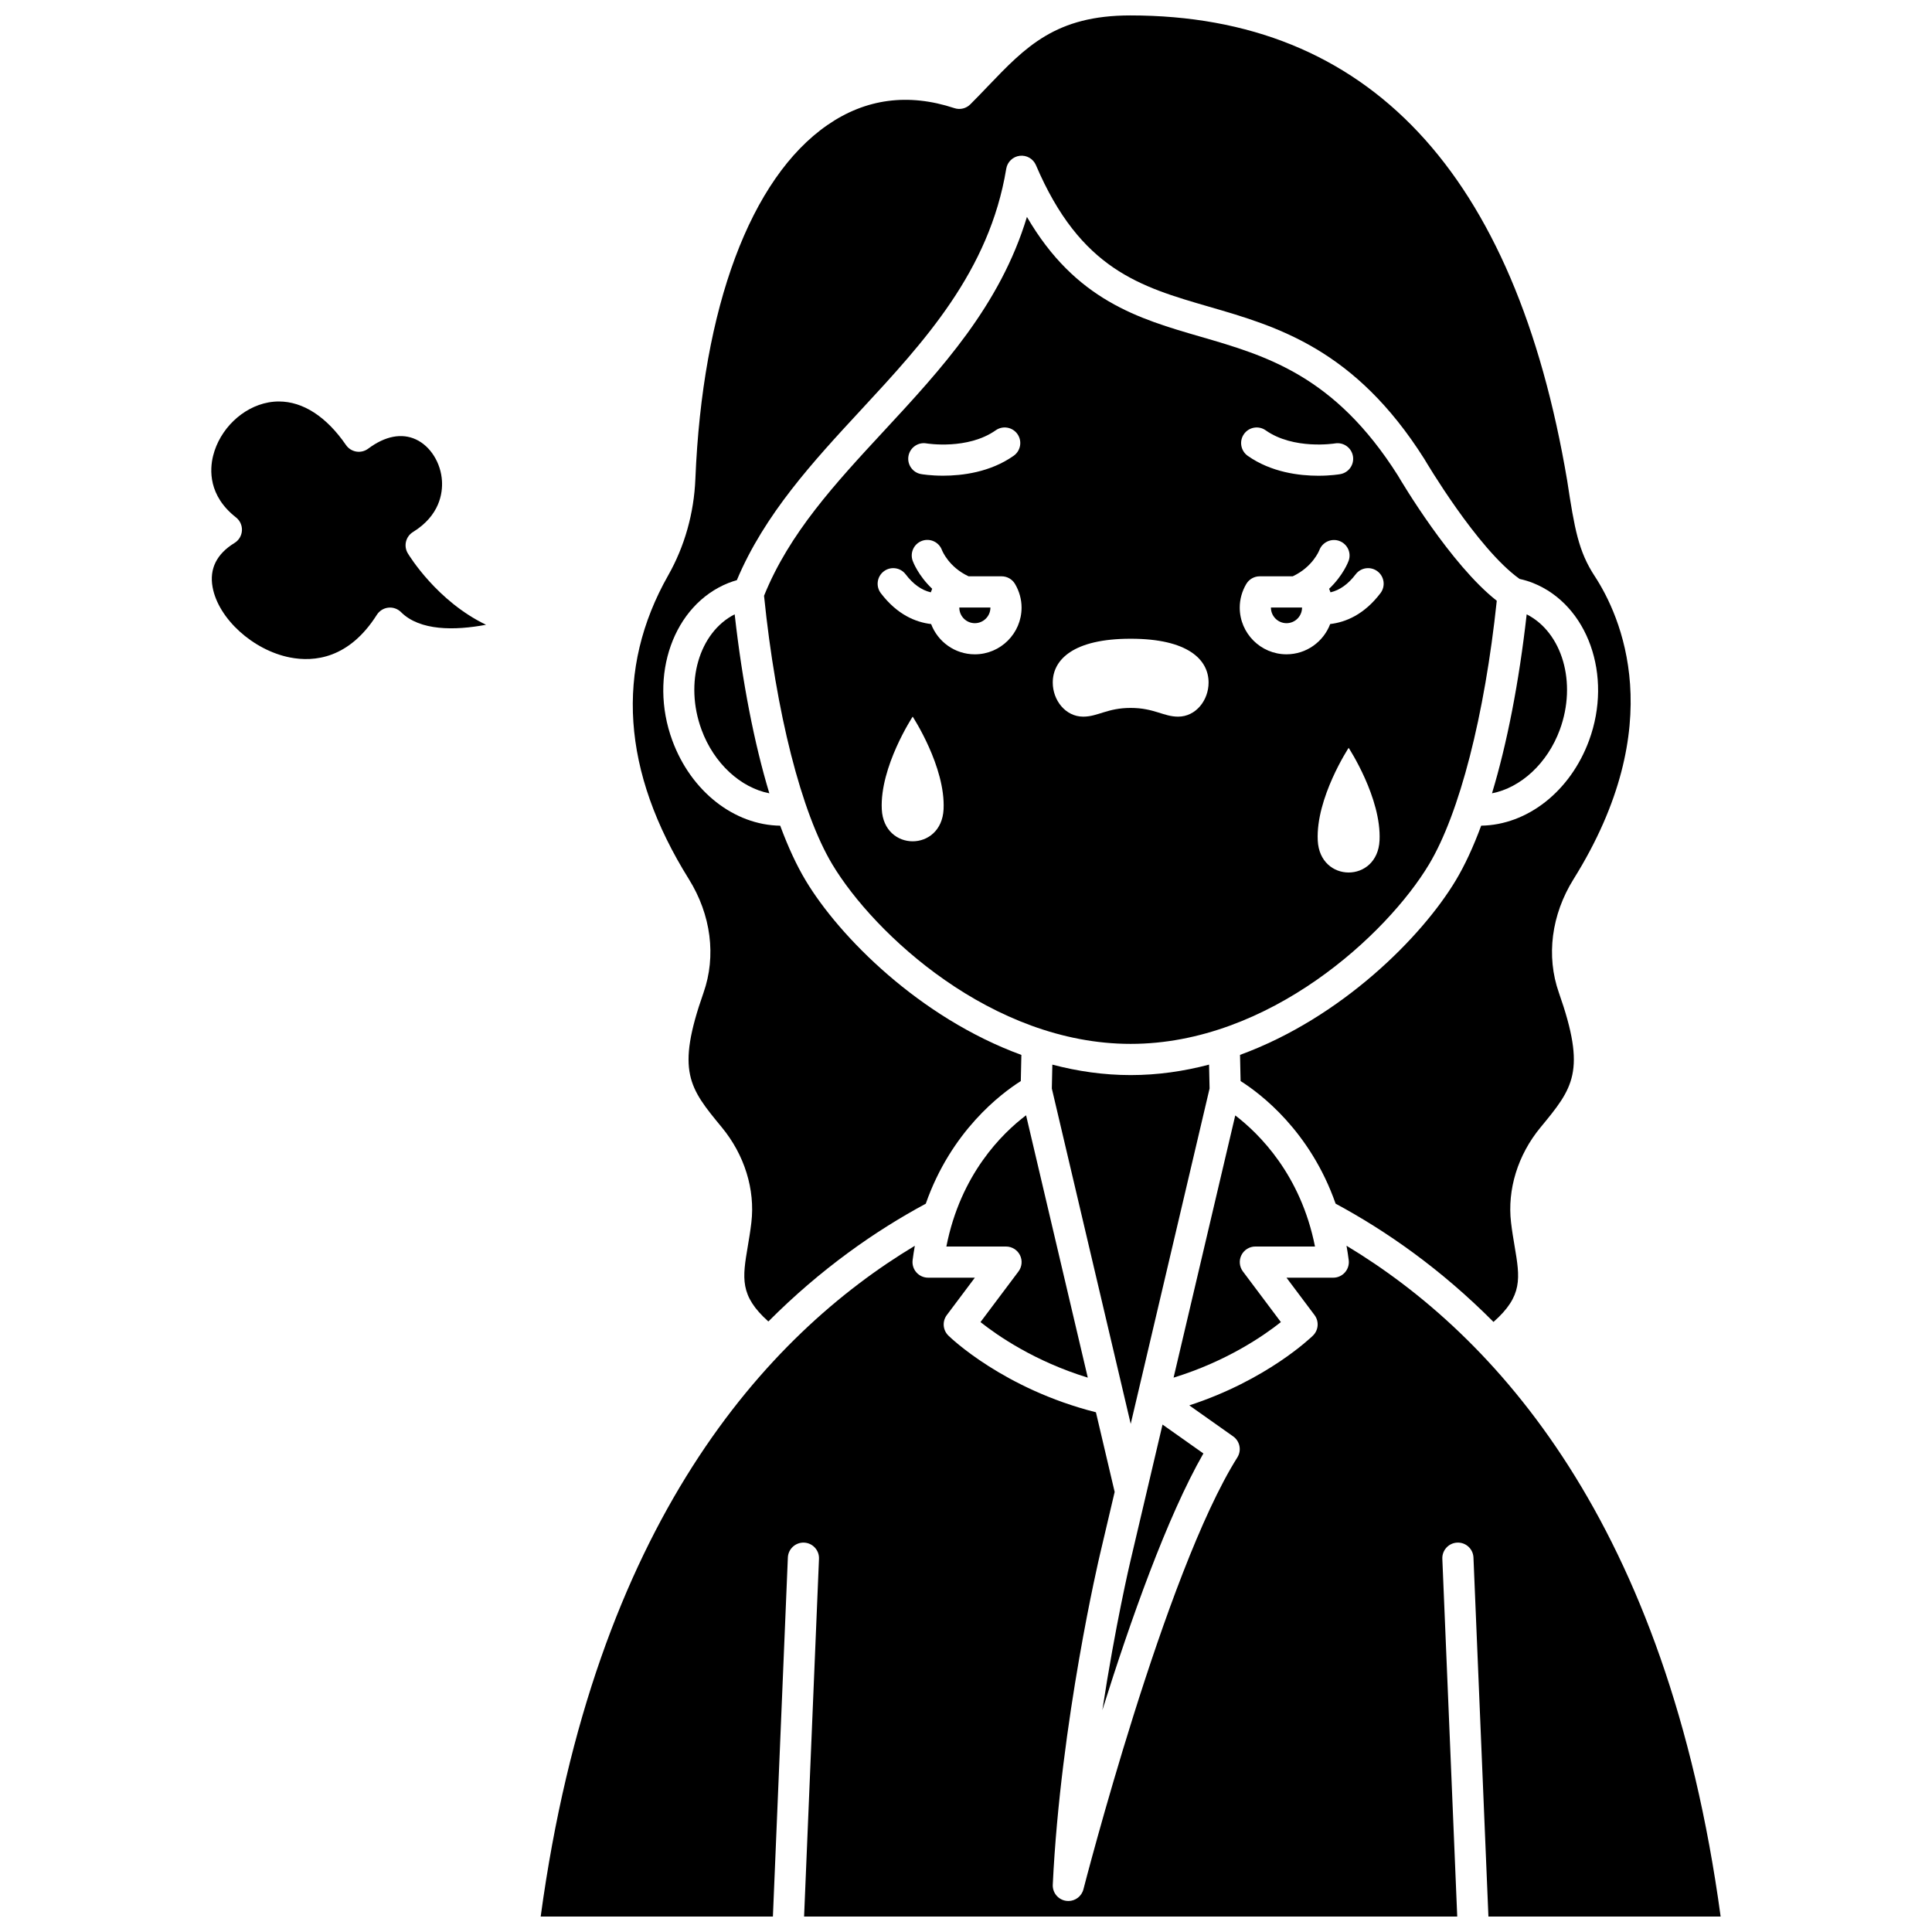
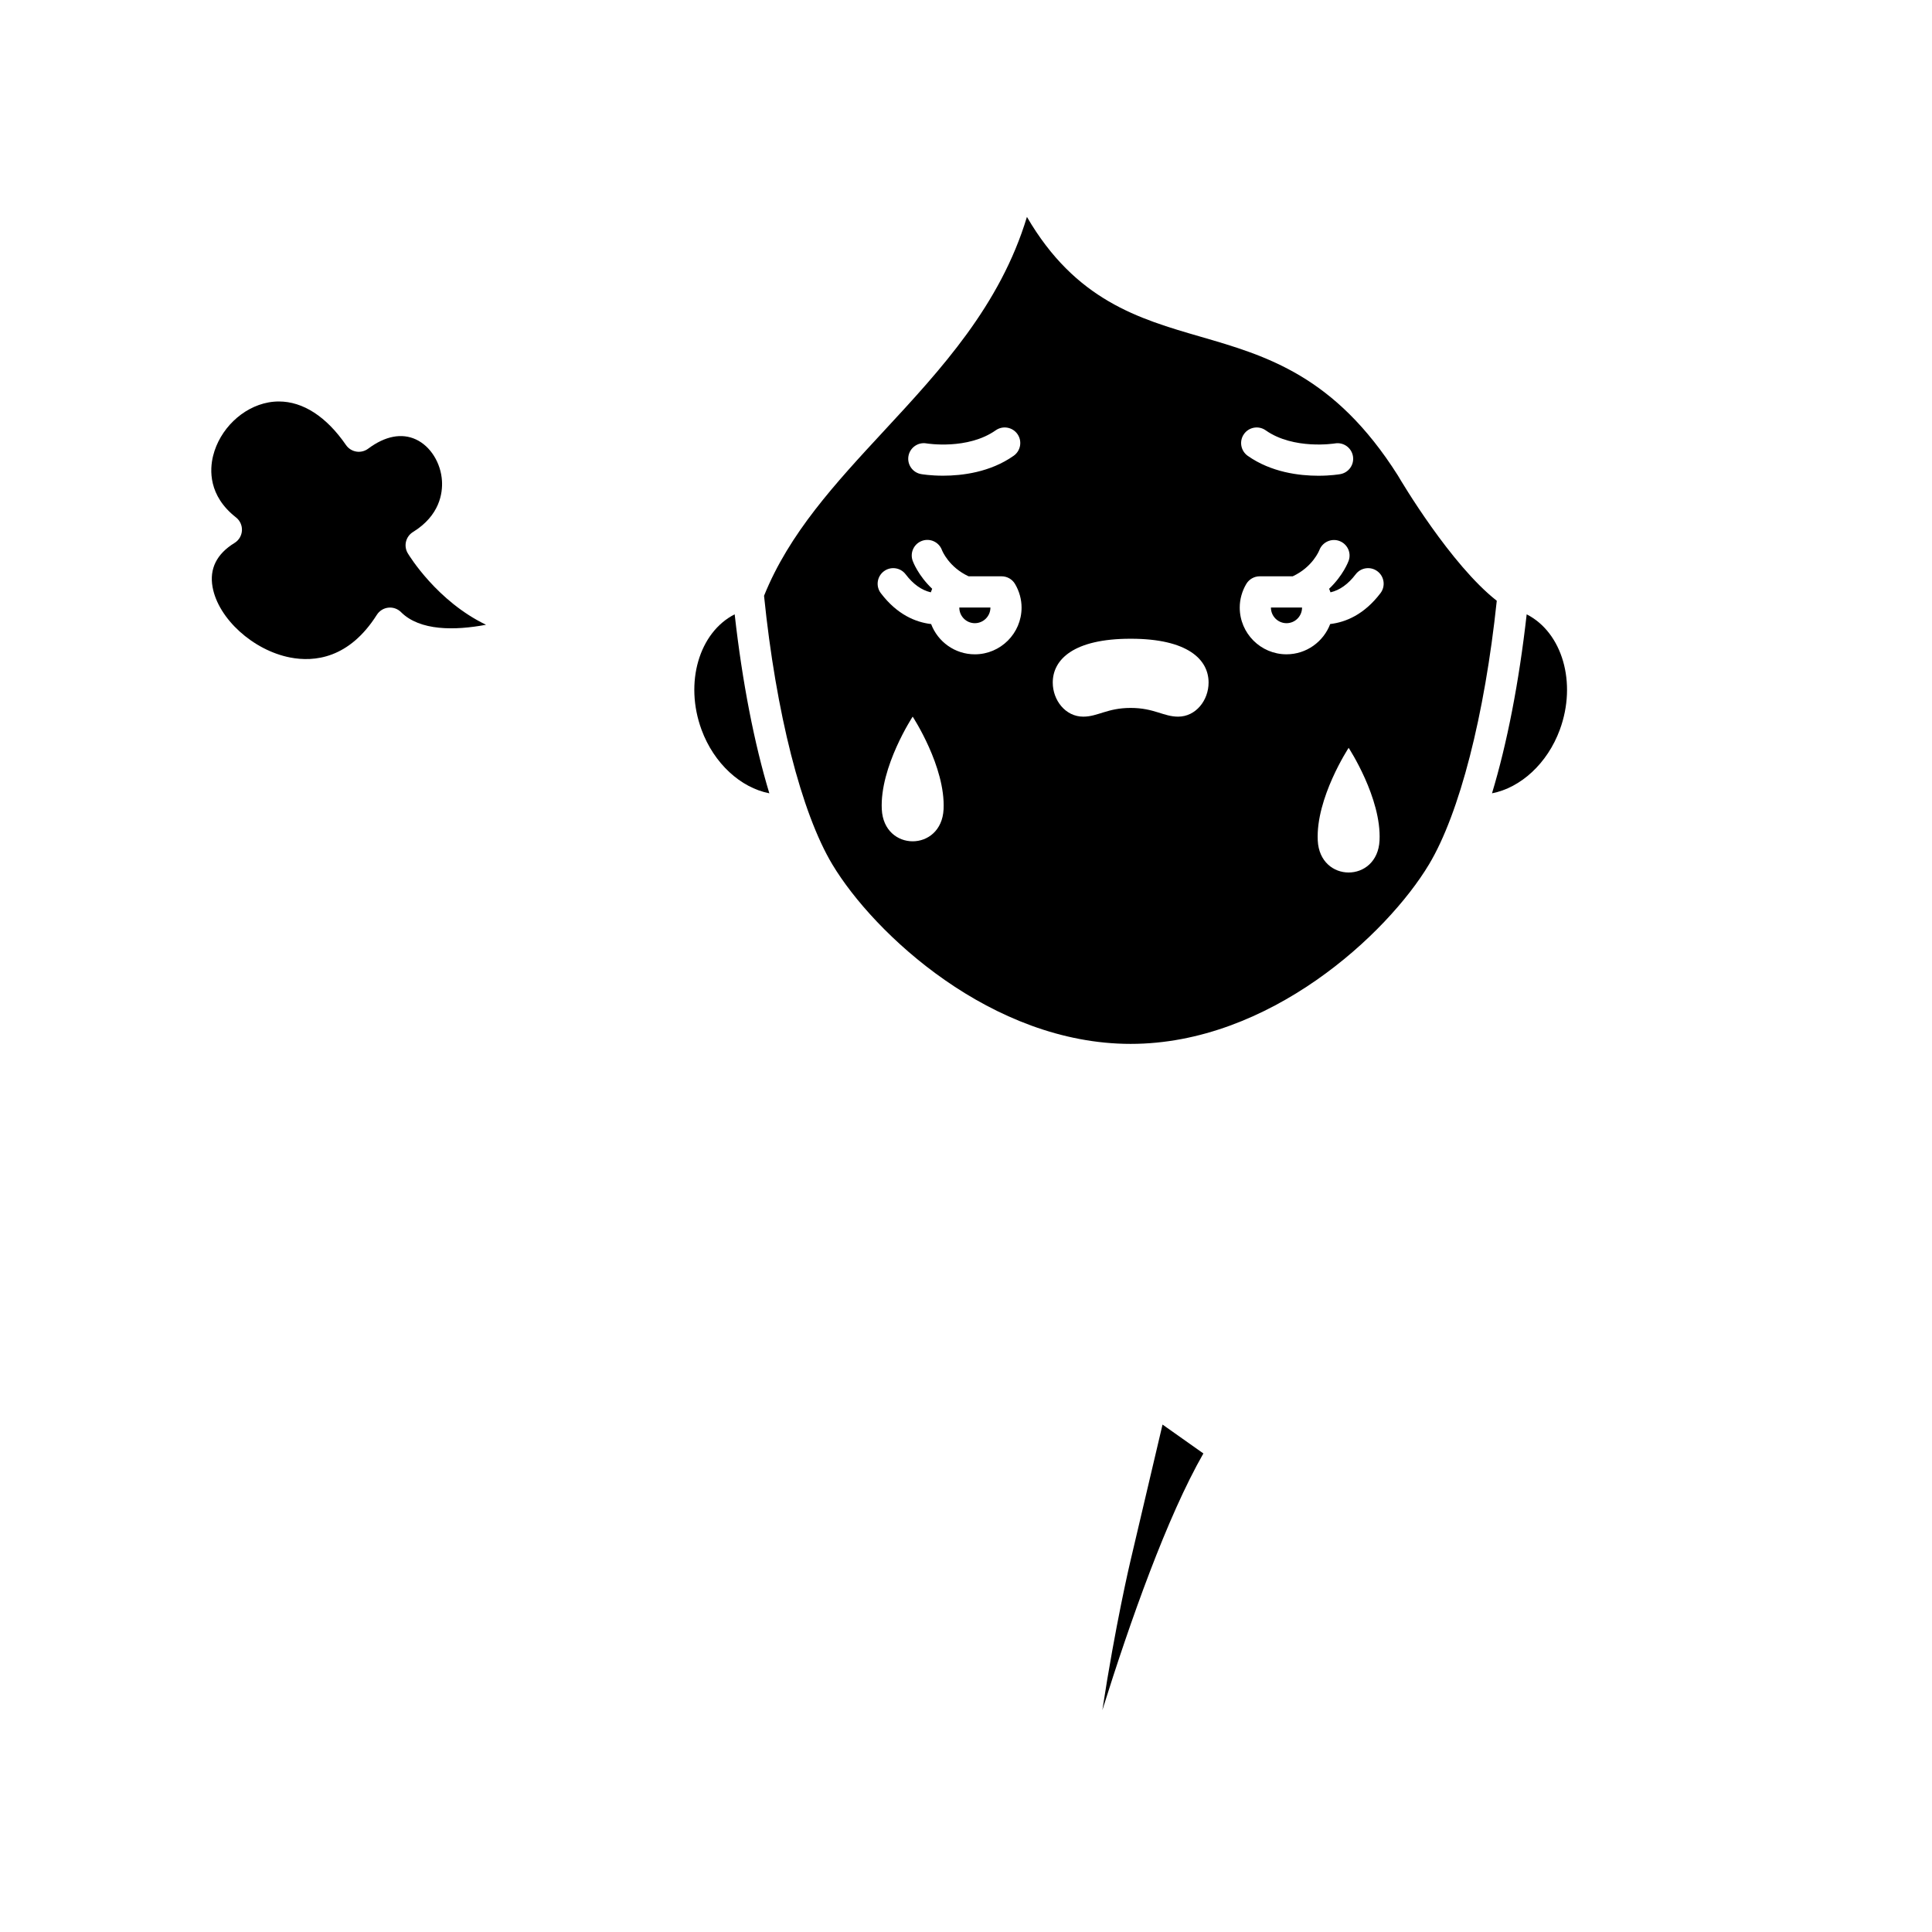
<svg xmlns="http://www.w3.org/2000/svg" width="800px" height="800px" version="1.1" viewBox="144 144 512 512">
  <defs>
    <clipPath id="b">
-       <path d="m311 148.09h266v346.91h-266z" />
-     </clipPath>
+       </clipPath>
    <clipPath id="a">
      <path d="m287 474h313v177.9h-313z" />
    </clipPath>
  </defs>
  <path d="m329.91 337.38c3.293 8.957 10.379 15.379 17.973 16.855-3.996-13.211-7.16-29.426-9.188-47.434-9.418 4.793-13.367 18.113-8.785 30.578z" />
  <path d="m443.64 420.64c36.805 0 68.023-29.164 79.051-47.551 8.094-13.488 14.766-39.496 17.969-69.879-12.207-9.582-25.246-31.559-26.215-33.215-16.742-26.461-34.832-31.707-52.332-36.781-16.301-4.727-33.082-9.594-45.965-31.73-7.098 23.473-22.738 40.359-37.934 56.762-12.895 13.918-25.07 27.09-31.734 43.648 3.148 30.949 9.895 57.512 18.105 71.195 11.031 18.387 42.246 47.551 79.055 47.551zm65.953-53.906c-0.551 11.316-15.824 11.316-16.375 0-0.547-11.246 8.188-24.551 8.188-24.551s8.734 13.305 8.188 24.551zm-35.93-107.7c1.312-1.867 3.891-2.312 5.754-0.996 7.406 5.219 18.234 3.492 18.34 3.477 2.246-0.391 4.387 1.105 4.785 3.352 0.395 2.246-1.105 4.387-3.352 4.785-0.227 0.039-2.508 0.426-5.812 0.426-5.047 0-12.492-0.895-18.719-5.281-1.863-1.324-2.309-3.898-0.996-5.762zm0.605 39.738c0.742-1.266 2.098-2.043 3.562-2.043h8.754c5.269-2.461 6.992-6.769 7.066-6.957 0.812-2.109 3.184-3.199 5.301-2.41 2.121 0.789 3.223 3.113 2.457 5.242-0.082 0.227-1.449 3.891-5.172 7.426 0.137 0.312 0.25 0.625 0.363 0.945 2.469-0.586 4.672-2.152 6.672-4.781 1.379-1.816 3.973-2.168 5.785-0.785 1.816 1.379 2.168 3.973 0.785 5.785-4.32 5.68-9.207 7.699-13.328 8.184-1.773 4.68-6.289 8.02-11.578 8.02-6.832 0-12.391-5.559-12.391-12.391 0-2.152 0.594-4.309 1.723-6.234zm-30.66 14.5h0.062c15.094 0 20.617 5.508 20.617 11.617 0 4.656-3.344 9.031-8.074 9.031-3.898 0-6.375-2.312-12.574-2.312s-8.676 2.312-12.574 2.312c-4.731 0-8.074-4.375-8.074-9.031 0-6.113 5.519-11.617 20.617-11.617zm-49.551 45.195c-0.551 11.316-15.824 11.316-16.375 0-0.547-11.246 8.188-24.551 8.188-24.551 0 0.004 8.734 13.305 8.188 24.551zm-9.305-93.609c0.395-2.242 2.535-3.742 4.773-3.352 0.188 0.031 10.918 1.762 18.352-3.473 1.863-1.312 4.441-0.867 5.754 0.996 1.312 1.863 0.867 4.441-0.996 5.754-6.223 4.387-13.672 5.281-18.719 5.281-3.309 0-5.586-0.387-5.812-0.426-2.246-0.391-3.746-2.535-3.352-4.781zm-6.535 30.551c1.816-1.383 4.406-1.031 5.785 0.785 2 2.629 4.203 4.195 6.672 4.781 0.113-0.316 0.227-0.633 0.363-0.945-3.727-3.535-5.094-7.199-5.172-7.426-0.77-2.148 0.344-4.512 2.492-5.281 2.133-0.766 4.484 0.332 5.269 2.453 0.102 0.258 1.836 4.516 7.062 6.953h8.754c1.465 0 2.82 0.777 3.562 2.043 1.129 1.926 1.723 4.082 1.723 6.238 0 6.832-5.559 12.391-12.391 12.391-5.293 0-9.809-3.344-11.578-8.02-4.121-0.484-9.008-2.504-13.328-8.184-1.383-1.816-1.031-4.406 0.785-5.789z" />
-   <path d="m476.68 474.34h15.805c-3.762-19.035-14.82-29.918-21.129-34.742l-16.344 69.488c14.09-4.32 23.941-11.152 28.434-14.719l-10.066-13.422c-0.938-1.25-1.09-2.926-0.391-4.324 0.699-1.395 2.129-2.281 3.691-2.281z" />
  <path d="m402.34 309.15c2.277 0 4.133-1.852 4.133-4.133v-0.02h-6.652-0.012-0.012-1.566c0 0.004 0.004 0.008 0.004 0.012 0.004 0.059-0.004 0.109-0.004 0.168 0.078 2.199 1.887 3.973 4.109 3.973z" />
-   <path d="m403.84 494.37c4.488 3.562 14.34 10.395 28.434 14.719l-16.352-69.527c-6.32 4.781-17.355 15.594-21.125 34.781h15.809c1.562 0 2.992 0.883 3.695 2.281 0.699 1.398 0.547 3.074-0.391 4.324z" />
  <g clip-path="url(#b)">
-     <path d="m330.44 407.08c-7.348 20.895-3.777 25.223 4.848 35.676 6.019 7.297 8.859 16.473 7.832 25.219-0.266 2.266-0.613 4.309-0.945 6.285-1.426 8.445-2.207 13.102 5.449 19.945 13.934-13.977 28.336-24.012 41.715-31.211 6.746-19.254 19.938-29.176 25.184-32.496l0.152-6.934c-26.965-9.867-48.219-31.309-57.164-46.219-2.398-4-4.664-8.891-6.75-14.527-12.168-0.172-23.613-9.047-28.594-22.59-6.332-17.223 0.34-35.941 14.871-41.727 0.707-0.281 1.445-0.527 2.231-0.746 7.332-17.484 20.312-31.527 32.895-45.113 16.723-18.055 34.016-36.723 38.5-63.922 0.297-1.812 1.758-3.207 3.578-3.43 1.828-0.219 3.57 0.789 4.293 2.477 11.801 27.637 27.598 32.219 45.887 37.52 18.105 5.25 38.625 11.199 57.047 40.359 0.023 0.039 0.051 0.082 0.074 0.121 0.141 0.238 13.895 23.617 25.16 31.656 1.285 0.285 2.457 0.637 3.543 1.07 14.535 5.785 21.207 24.504 14.875 41.727-4.981 13.547-16.426 22.418-28.594 22.59-2.086 5.641-4.348 10.527-6.75 14.527-8.945 14.906-30.195 36.352-57.16 46.219l0.152 6.934c5.246 3.316 18.438 13.242 25.18 32.492 13.418 7.223 27.871 17.301 41.844 31.344 7.812-6.914 7.027-11.586 5.594-20.074-0.332-1.977-0.68-4.019-0.945-6.285-1.031-8.746 1.809-17.922 7.793-25.172 8.664-10.5 12.234-14.824 4.883-35.719-3.41-9.699-1.992-20.672 3.891-30.098 25.625-41.059 12.445-69.848 5.59-80.316-4.285-6.543-5.328-12.473-7.273-25.254-13.805-81.805-52.762-123.32-115.78-123.32-19.773 0-27.715 8.293-37.77 18.797-1.488 1.555-3.027 3.164-4.641 4.773-1.102 1.105-2.734 1.492-4.215 1-12.203-4.031-23.52-2.527-33.637 4.473-20.395 14.117-33.152 48.312-35.004 93.82-0.367 9.039-2.852 17.852-7.18 25.484-14.16 24.957-12.324 52.055 5.453 80.543 5.883 9.426 7.301 20.398 3.887 30.098z" />
+     <path d="m330.44 407.08c-7.348 20.895-3.777 25.223 4.848 35.676 6.019 7.297 8.859 16.473 7.832 25.219-0.266 2.266-0.613 4.309-0.945 6.285-1.426 8.445-2.207 13.102 5.449 19.945 13.934-13.977 28.336-24.012 41.715-31.211 6.746-19.254 19.938-29.176 25.184-32.496l0.152-6.934c-26.965-9.867-48.219-31.309-57.164-46.219-2.398-4-4.664-8.891-6.75-14.527-12.168-0.172-23.613-9.047-28.594-22.59-6.332-17.223 0.34-35.941 14.871-41.727 0.707-0.281 1.445-0.527 2.231-0.746 7.332-17.484 20.312-31.527 32.895-45.113 16.723-18.055 34.016-36.723 38.5-63.922 0.297-1.812 1.758-3.207 3.578-3.43 1.828-0.219 3.57 0.789 4.293 2.477 11.801 27.637 27.598 32.219 45.887 37.52 18.105 5.25 38.625 11.199 57.047 40.359 0.023 0.039 0.051 0.082 0.074 0.121 0.141 0.238 13.895 23.617 25.16 31.656 1.285 0.285 2.457 0.637 3.543 1.07 14.535 5.785 21.207 24.504 14.875 41.727-4.981 13.547-16.426 22.418-28.594 22.59-2.086 5.641-4.348 10.527-6.75 14.527-8.945 14.906-30.195 36.352-57.16 46.219c5.246 3.316 18.438 13.242 25.18 32.492 13.418 7.223 27.871 17.301 41.844 31.344 7.812-6.914 7.027-11.586 5.594-20.074-0.332-1.977-0.68-4.019-0.945-6.285-1.031-8.746 1.809-17.922 7.793-25.172 8.664-10.5 12.234-14.824 4.883-35.719-3.41-9.699-1.992-20.672 3.891-30.098 25.625-41.059 12.445-69.848 5.59-80.316-4.285-6.543-5.328-12.473-7.273-25.254-13.805-81.805-52.762-123.32-115.78-123.32-19.773 0-27.715 8.293-37.77 18.797-1.488 1.555-3.027 3.164-4.641 4.773-1.102 1.105-2.734 1.492-4.215 1-12.203-4.031-23.52-2.527-33.637 4.473-20.395 14.117-33.152 48.312-35.004 93.82-0.367 9.039-2.852 17.852-7.18 25.484-14.16 24.957-12.324 52.055 5.453 80.543 5.883 9.426 7.301 20.398 3.887 30.098z" />
  </g>
  <g clip-path="url(#a)">
-     <path d="m500.84 474.14c0.219 1.246 0.422 2.512 0.586 3.816 0.148 1.176-0.219 2.356-1.004 3.246-0.785 0.887-1.91 1.398-3.098 1.398h-12.391l7.434 9.91c1.242 1.656 1.066 3.981-0.414 5.43-0.551 0.535-12.238 11.805-32.777 18.496l11.625 8.219c1.793 1.27 2.281 3.715 1.109 5.574-19.172 30.43-40.574 113.62-40.789 114.45-0.473 1.852-2.141 3.106-3.996 3.106-0.203 0-0.41-0.016-0.617-0.047-2.098-0.316-3.613-2.164-3.512-4.281 2.059-43.215 12.391-87.047 12.496-87.48l3.906-16.602-4.965-21.109c-24.457-6.195-38.504-19.734-39.105-20.328-1.48-1.449-1.656-3.769-0.414-5.43l7.434-9.91h-12.391c-1.184 0-2.312-0.508-3.098-1.398-0.785-0.887-1.148-2.07-1.004-3.246 0.164-1.305 0.363-2.57 0.586-3.812-39.18 23.562-84.949 73.23-99.152 177.76h61.539l3.965-95.141c0.094-2.277 2.027-4.043 4.297-3.953 2.277 0.094 4.051 2.019 3.953 4.297l-3.949 94.797h173.09l-3.949-94.797c-0.094-2.277 1.676-4.203 3.953-4.297 2.285-0.098 4.203 1.676 4.297 3.953l3.965 95.141h61.539c-14.203-104.54-59.973-154.2-99.152-177.77z" />
-   </g>
+     </g>
  <path d="m484.94 309.15c2.227 0 4.031-1.77 4.113-3.977 0.004-0.055-0.008-0.109-0.004-0.168 0-0.004 0.004-0.008 0.004-0.012h-1.566-0.012-0.012-6.652v0.02c-0.004 2.281 1.852 4.137 4.129 4.137z" />
  <path d="m557.37 337.38c4.582-12.465 0.637-25.781-8.785-30.574-2.027 18.004-5.195 34.219-9.188 47.43 7.598-1.477 14.68-7.898 17.973-16.855z" />
  <path d="m462.91 529.18-10.828-7.656-8.551 36.348c-0.066 0.273-3.953 16.773-7.398 39.336 7.434-23.73 17.164-51.234 26.777-68.027z" />
-   <path d="m464.55 432.46-0.137-6.324c-6.668 1.758-13.617 2.773-20.766 2.773-7.152 0-14.098-1.016-20.766-2.773l-0.137 6.328 20.906 88.879z" />
  <path d="m252.07 290.63c-1.164-1.938-0.551-4.453 1.375-5.641 7.117-4.387 7.867-10.352 7.684-13.516-0.281-4.797-3.047-9.223-6.887-11.012-3.785-1.762-8.168-0.918-12.68 2.445-0.898 0.672-2.031 0.949-3.141 0.766s-2.094-0.809-2.731-1.734c-5.18-7.531-11.406-11.543-17.781-11.543-0.918 0-1.84 0.082-2.762 0.25-6.891 1.258-12.93 7.086-14.68 14.18-0.891 3.613-1.289 10.535 6.07 16.293 1.062 0.832 1.652 2.137 1.578 3.484-0.078 1.348-0.809 2.578-1.961 3.285-4.742 2.914-6.699 6.852-5.82 11.699 1.516 8.371 10.723 16.738 20.523 18.652 6.434 1.254 15.641 0.312 23.008-11.305 0.672-1.059 1.789-1.758 3.035-1.895 1.242-0.141 2.488 0.297 3.375 1.184 4.992 4.992 14.25 4.902 22.527 3.348-12.969-6.238-20.324-18.262-20.734-18.941z" />
</svg>